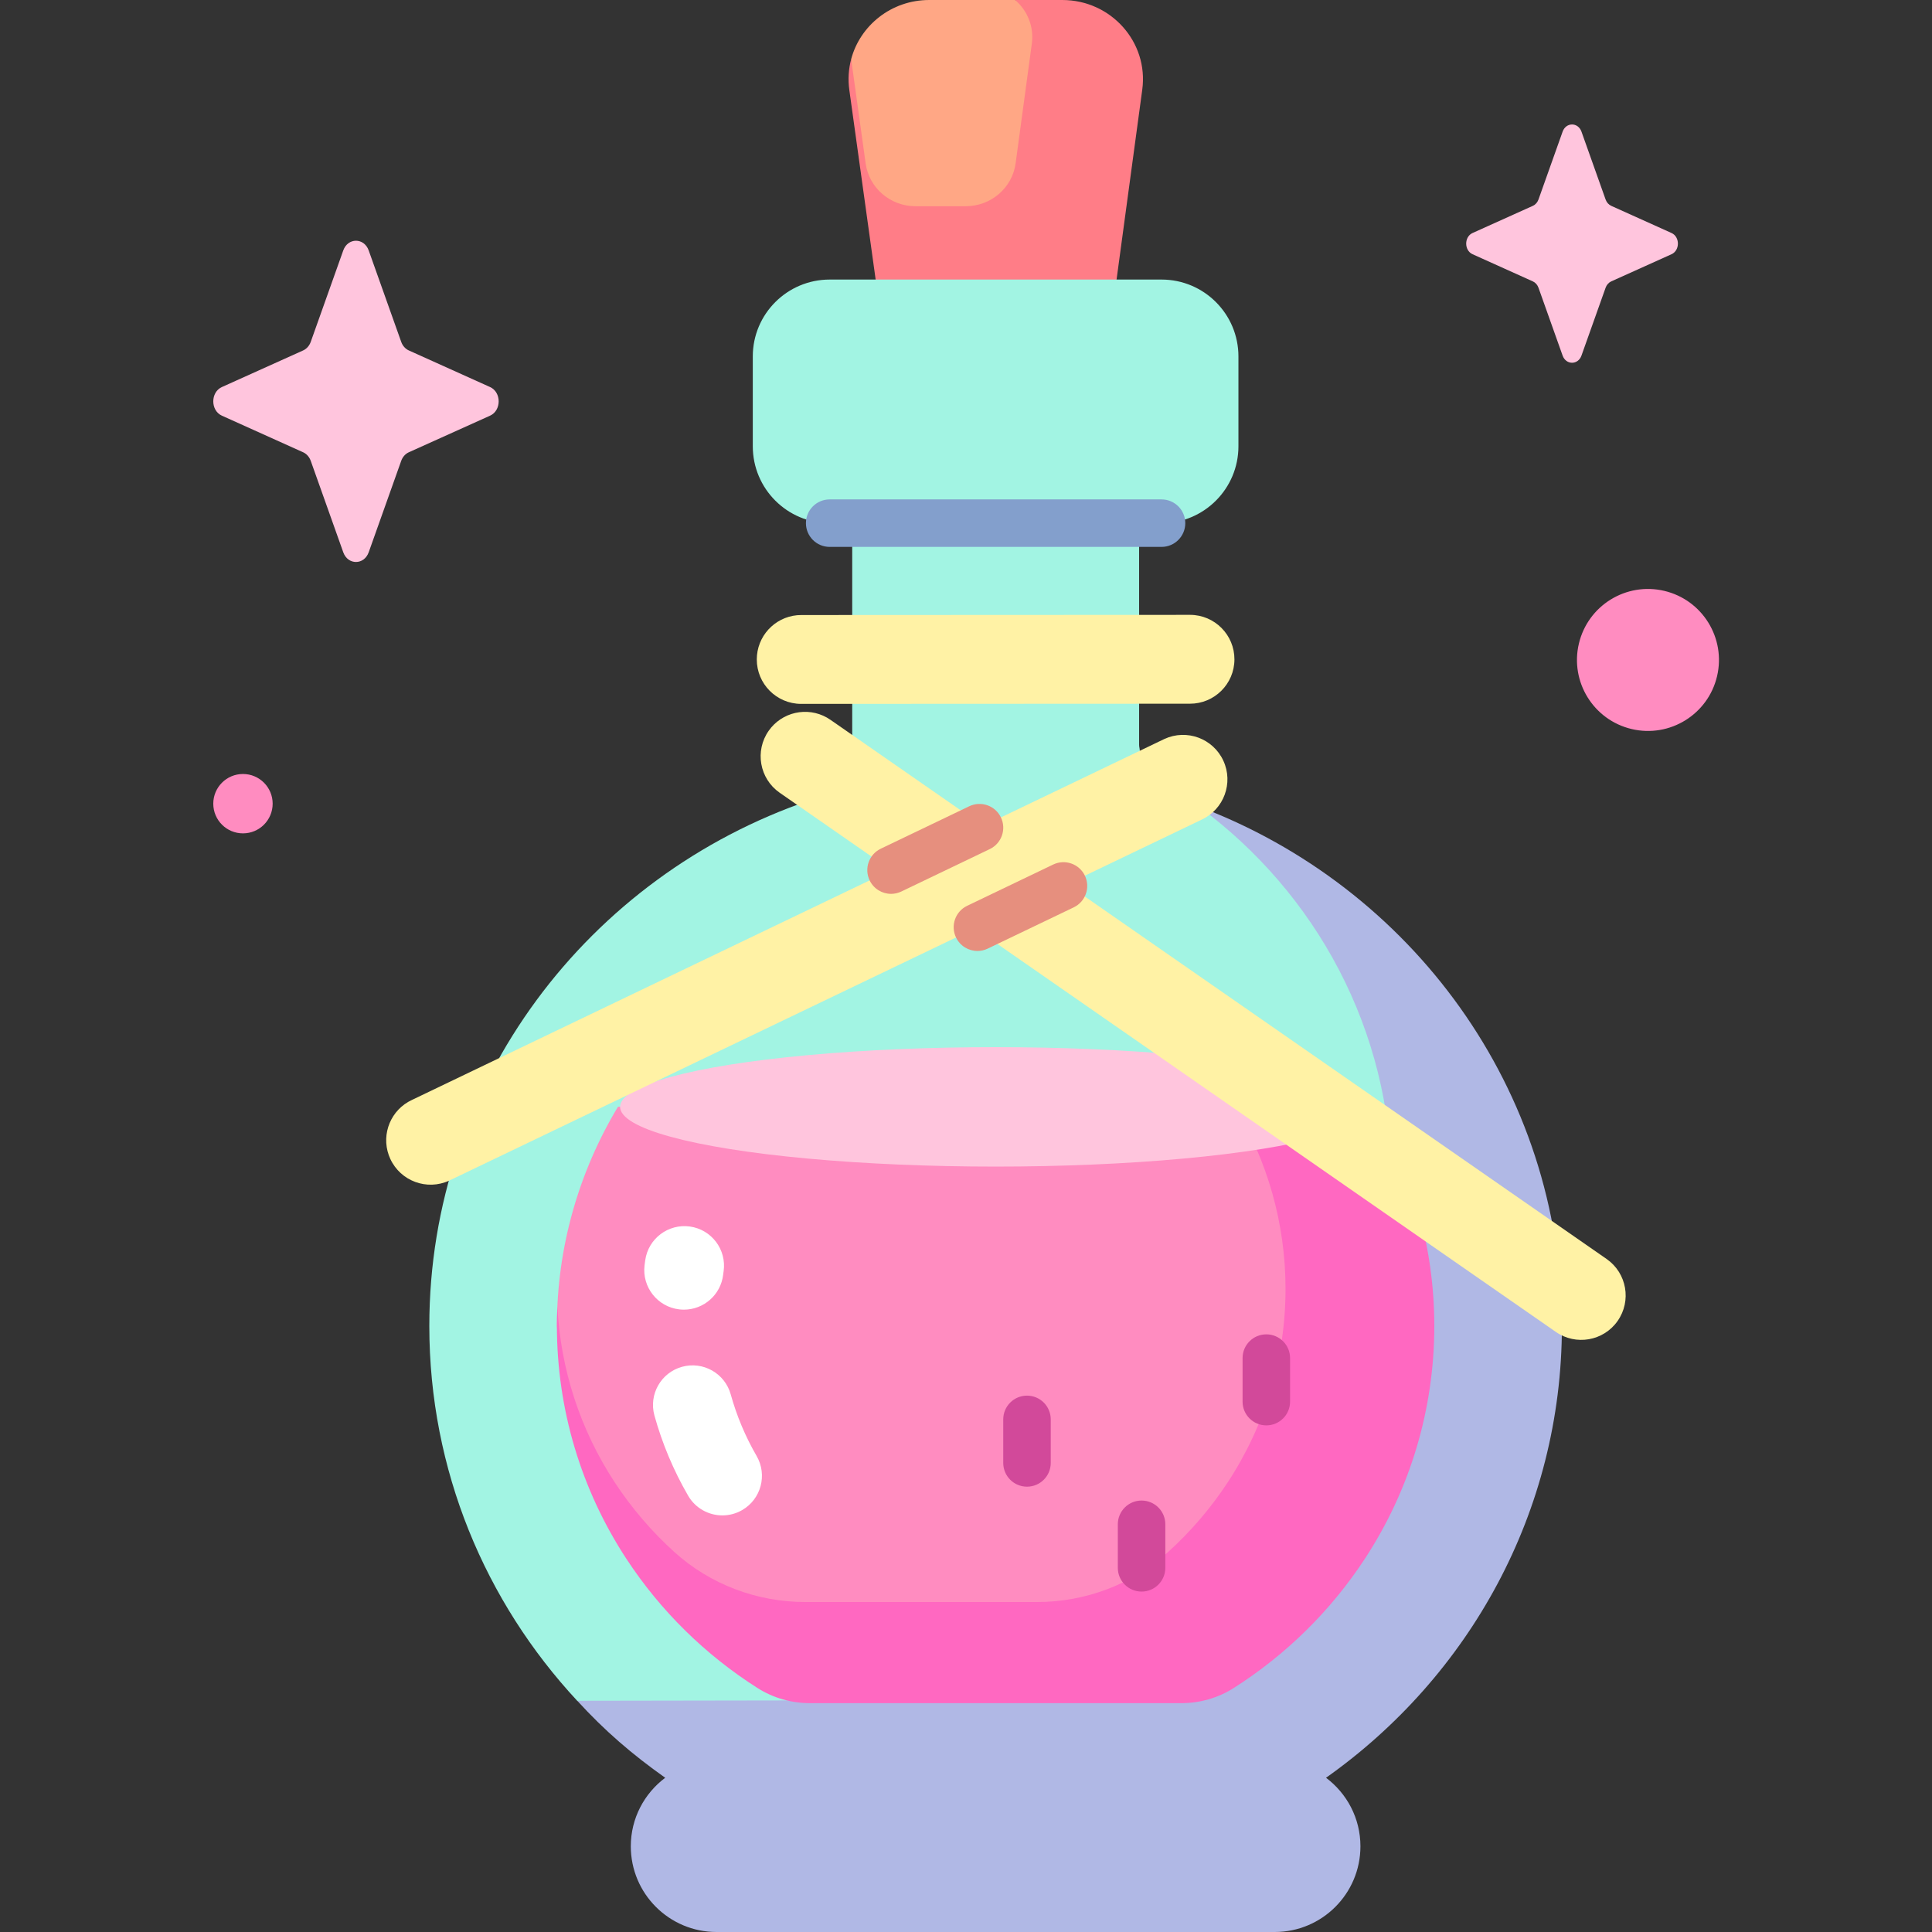
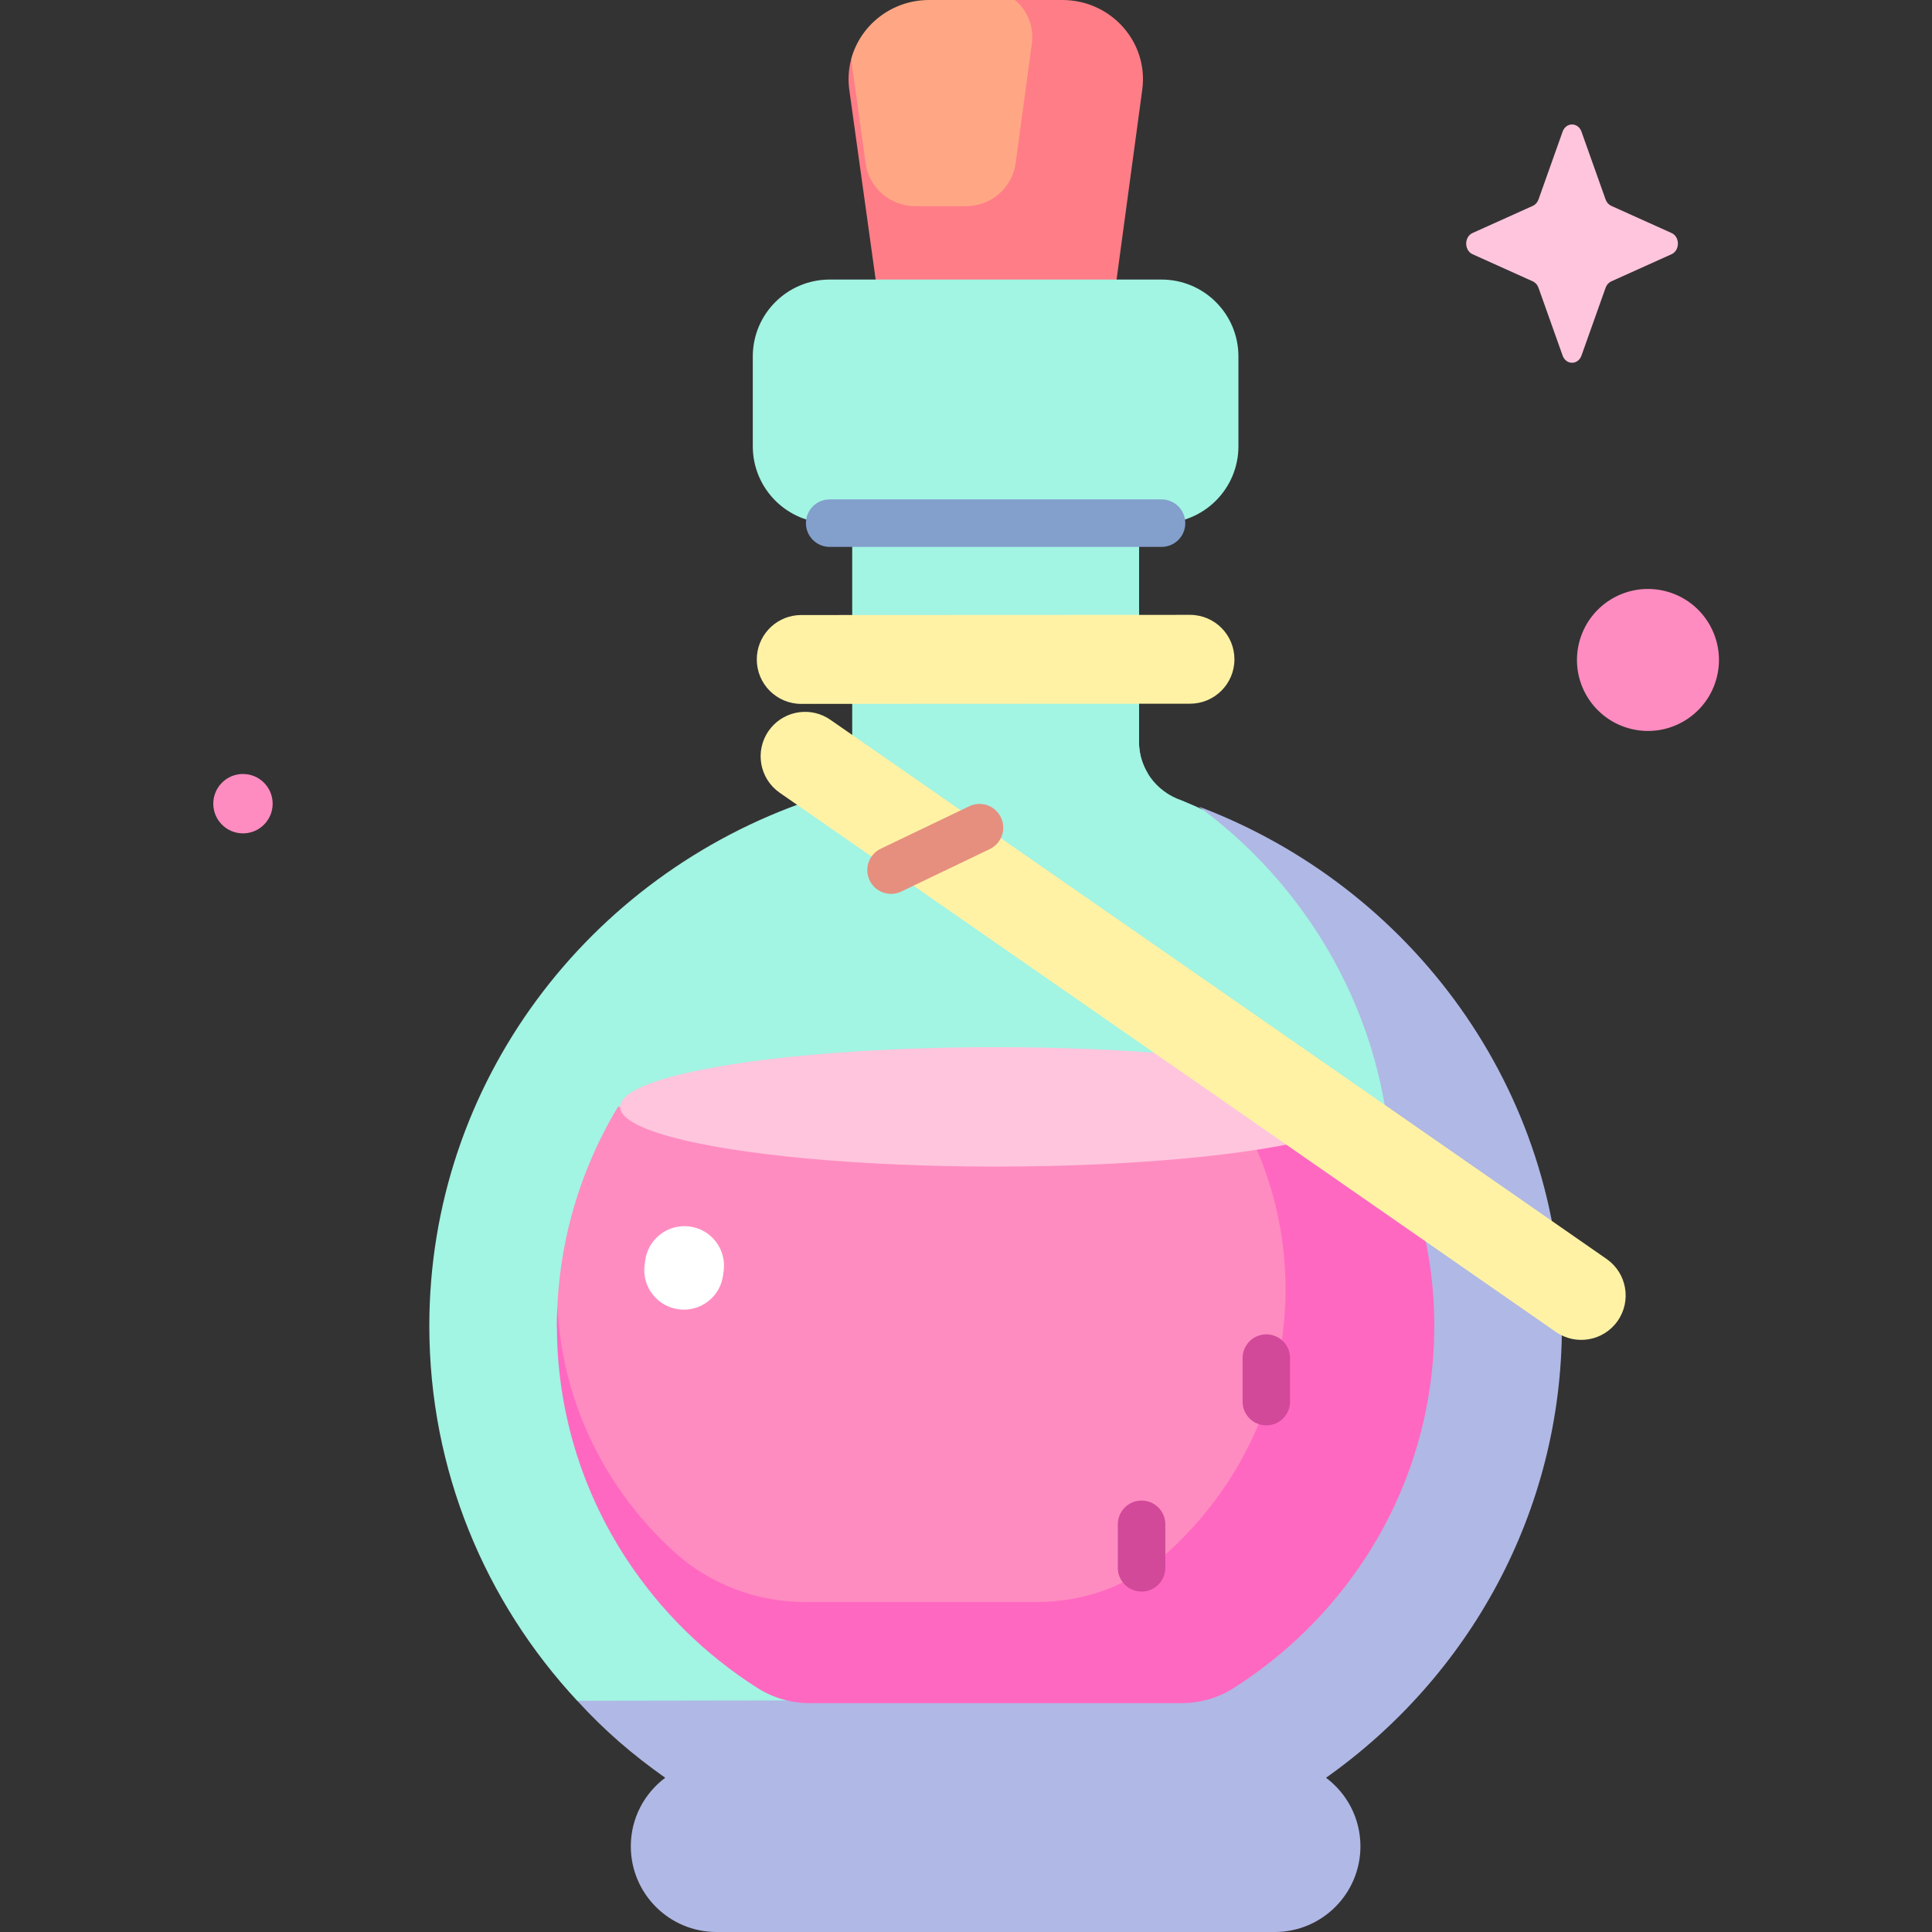
<svg xmlns="http://www.w3.org/2000/svg" id="Capa_1" enable-background="new 0 0 512 512" height="512" viewBox="0 0 512 512" width="512">
  <rect x="0" y="0" width="512" height="512" fill="#333333" stroke="none" />
  <g>
    <path d="m183.54 464.311h156.586c32.774-27.042 58.757-67.98 58.757-113.318 0-64.474-28.289-115.287-85.781-138.899-6.716-2.292-11.256-8.457-11.256-15.442v-93.779h-76v93.779c0 6.984-4.54 13.15-11.256 15.442-58.688 20.025-100.817 74.828-100.817 139.302 0 38.274 14.851 73.135 39.198 99.337 0 0 25.467 9.367 30.569 13.578z" fill="#a2f4e3" />
    <path d="m413.921 351.395c0-62.777-39.943-116.38-96.221-137.643 31.016 22.848 51.086 59.255 51.086 100.271 0 41.901-20.95 78.986-53.113 101.725 4.695 3.52 7.747 9.112 7.747 15.432 0 10.657-8.639 19.297-19.296 19.297l-151.141.245c7.235 7.914 14.496 14.175 23.304 20.403-5.526 4.143-9.118 10.725-9.118 18.163 0 12.543 10.169 22.712 22.712 22.712h147.934c12.543 0 22.712-10.168 22.712-22.712 0-7.438-3.592-14.021-9.118-18.163 37.854-26.764 62.512-70.413 62.512-119.73z" fill="#b0b8e5" />
    <path d="m283.128 195.669c7.383 2.519 14.448 5.701 21.143 9.446-1.549-2.492-2.425-5.398-2.425-8.464v-93.779h-28.282v79.677c.001 5.935 3.859 11.174 9.564 13.12z" fill="#a2f4e3" />
    <path d="m277.855 3.207-8.826-3.207h-22.782c-10.05 0-18.307 6.762-20.682 15.682 0 0-.038 4.989.354 7.811l5.419 39.103 46.516 1.965v-61.354z" fill="#ffa785" />
    <path d="m281.532 0h-12.503c3.203 2.775 5.032 7.011 4.417 11.551l-4.295 31.729c-.881 6.51-6.533 11.372-13.217 11.372h-13.314c-6.667 0-12.309-4.838-13.211-11.327l-3.841-27.642c-.685 2.573-.885 5.325-.492 8.147l7.065 50.848c1.445 10.4 10.487 18.152 21.171 18.152h21.337c10.712 0 19.769-7.793 21.181-18.224l6.882-50.847c1.704-12.582-8.261-23.759-21.18-23.759z" fill="#ff7d87" />
    <path d="m163.771 293.3c-10.354 17.215-16.184 37.166-16.184 58.095 1.5 18.378 11.089 42.171 23.151 60.561 10.472 15.965 20.024 21.702 36.82 30.846h112.577c16.796-9.145 22.071-14.247 32.544-30.213 12.063-18.389 18.438-39.742 18.438-61.749 0-20.93 3.16-40.326-7.194-57.541" fill="#ff8cc0" />
    <path d="m363.923 293.3h-36.684c8.598 14.296 13.44 30.864 13.44 48.244 0 18.275-5.294 36.007-15.311 51.278-4.479 6.828-9.793 13.025-15.799 18.467-9.497 8.605-21.92 13.264-34.736 13.264h-61.4c-12.815 0-25.239-4.659-34.735-13.264-6.006-5.442-11.32-11.639-15.799-18.467-9.154-13.955-14.35-29.967-15.18-46.569-.078 1.707-.132 3.419-.132 5.141 0 22.007 6.376 43.359 18.438 61.749 9.036 13.776 20.896 25.419 34.769 34.228 4.143 2.63 8.97 3.983 13.878 3.983h98.349c4.908 0 9.735-1.352 13.878-3.983 13.873-8.809 25.733-20.452 34.769-34.228 12.063-18.389 18.438-39.742 18.438-61.749.001-20.928-5.829-40.879-16.183-58.094z" fill="#ff68c1" />
    <path d="m307.82 138.641h-87.946c-11.254 0-20.378-9.124-20.378-20.378v-23.8c0-11.254 9.123-20.378 20.378-20.378h87.946c11.254 0 20.378 9.123 20.378 20.378v23.8c0 11.254-9.124 20.378-20.378 20.378z" fill="#a2f4e3" />
    <ellipse cx="263.847" cy="293.331" fill="#ffc5dd" rx="99.514" ry="15.826" />
    <g fill="#fff2a5">
      <path d="m200.609 173.656c.561-6.001 5.623-10.687 11.766-10.665l103.03-.047c6.503.024 11.755 5.315 11.731 11.818-.019 6.493-5.314 11.754-11.818 11.73l-103.03.047c-6.503-.024-11.755-5.315-11.731-11.818.002-.358.019-.713.052-1.065z" />
      <path d="m204.364 192.816c3.888-4.605 10.719-5.561 15.749-2.033l205.692 142.886c5.324 3.734 6.613 11.077 2.879 16.401-3.724 5.319-11.076 6.613-16.4 2.879l-205.692-142.887c-5.324-3.734-6.613-11.077-2.878-16.401.205-.294.423-.576.65-.845z" />
-       <path d="m103.027 306.125c-2.027-5.676.581-12.062 6.159-14.637l199.387-95.65c5.904-2.726 12.9-.149 15.625 5.756 2.726 5.893.149 12.898-5.755 15.625l-199.387 95.65c-5.904 2.726-12.9.149-15.625-5.756-.151-.326-.285-.656-.404-.988z" />
    </g>
    <path d="m307.82 144.935h-87.947c-3.476 0-6.294-2.818-6.294-6.294s2.818-6.294 6.294-6.294h87.947c3.476 0 6.294 2.818 6.294 6.294.001 3.475-2.818 6.294-6.294 6.294z" fill="#839fcc" />
    <path d="m236.143 236.883c-2.346 0-4.597-1.317-5.679-3.573-1.503-3.134-.182-6.894 2.952-8.397l23.441-11.245c3.136-1.502 6.894-.181 8.397 2.952 1.504 3.134.181 6.894-2.952 8.397l-23.441 11.245c-.879.421-1.806.621-2.718.621z" fill="#e68f7e" />
-     <path d="m259.033 252.016c-2.346 0-4.597-1.317-5.679-3.573-1.503-3.134-.182-6.894 2.952-8.397l22.805-10.94c3.132-1.502 6.892-.182 8.397 2.952 1.503 3.134.181 6.894-2.953 8.397l-22.804 10.94c-.879.422-1.806.621-2.718.621z" fill="#e68f7e" />
    <path d="m335.588 377.741c-3.476 0-6.294-2.818-6.294-6.294v-11.539c0-3.476 2.818-6.294 6.294-6.294s6.294 2.818 6.294 6.294v11.539c0 3.476-2.818 6.294-6.294 6.294z" fill="#d2499a" />
    <path d="m302.528 421.785c-3.476 0-6.294-2.818-6.294-6.294v-11.539c0-3.476 2.818-6.294 6.294-6.294s6.294 2.818 6.294 6.294v11.539c0 3.476-2.818 6.294-6.294 6.294z" fill="#d2499a" />
-     <path d="m272.164 393.985c-3.476 0-6.294-2.818-6.294-6.294v-11.539c0-3.476 2.818-6.294 6.294-6.294s6.294 2.818 6.294 6.294v11.539c0 3.476-2.818 6.294-6.294 6.294z" fill="#d2499a" />
-     <path d="m191.442 401.595c-3.622 0-7.144-1.877-9.089-5.237-3.864-6.675-6.865-13.816-8.921-21.225-1.549-5.583 1.721-11.364 7.303-12.913 5.581-1.55 11.364 1.721 12.913 7.303 1.581 5.696 3.89 11.189 6.863 16.326 2.902 5.014 1.19 11.432-3.824 14.334-1.654.957-3.462 1.412-5.245 1.412z" fill="#fff" />
    <path d="m181.24 347.072c-.407 0-.818-.024-1.231-.072-5.755-.673-9.874-5.883-9.201-11.637.065-.557.089-.723.136-1.045l.049-.341c.802-5.738 6.11-9.737 11.84-8.938 5.738.802 9.74 6.103 8.938 11.84l-.064.445c-.021.147-.032.222-.061.475-.624 5.34-5.157 9.273-10.406 9.273z" fill="#fff" />
-     <path d="m90.968 66.366-8.617 24.23c-.369 1.037-1.099 1.859-2.021 2.275l-21.527 9.699c-3.041 1.37-3.041 6.216 0 7.586l21.527 9.699c.922.415 1.652 1.238 2.021 2.275l8.617 24.23c1.217 3.423 5.523 3.423 6.74 0l8.617-24.23c.369-1.037 1.099-1.86 2.021-2.275l21.527-9.699c3.041-1.37 3.041-6.216 0-7.586l-21.527-9.699c-.922-.415-1.652-1.237-2.021-2.275l-8.617-24.23c-1.217-3.423-5.522-3.423-6.74 0z" fill="#ffc5dd" />
    <path d="m414.108 34.892-6.392 17.973c-.274.77-.816 1.379-1.499 1.688l-15.969 7.194c-2.256 1.017-2.256 4.611 0 5.627l15.969 7.195c.684.308 1.225.918 1.499 1.687l6.392 17.973c.903 2.539 4.096 2.539 5 0l6.392-17.973c.274-.77.815-1.379 1.499-1.687l15.969-7.195c2.256-1.016 2.256-4.611 0-5.627l-15.969-7.194c-.684-.308-1.225-.918-1.499-1.688l-6.392-17.973c-.904-2.539-4.098-2.539-5 0z" fill="#ffc5dd" />
    <path d="m56.522 212.983c0 4.345 3.522 7.868 7.868 7.868 4.345 0 7.868-3.522 7.868-7.868 0-4.345-3.522-7.868-7.868-7.868-4.346.001-7.868 3.523-7.868 7.868z" fill="#ff8cc0" />
    <ellipse cx="436.662" cy="174.743" fill="#ff8cc0" rx="18.816" ry="18.816" transform="matrix(.23 -.973 .973 .23 166.27 559.576)" />
  </g>
</svg>